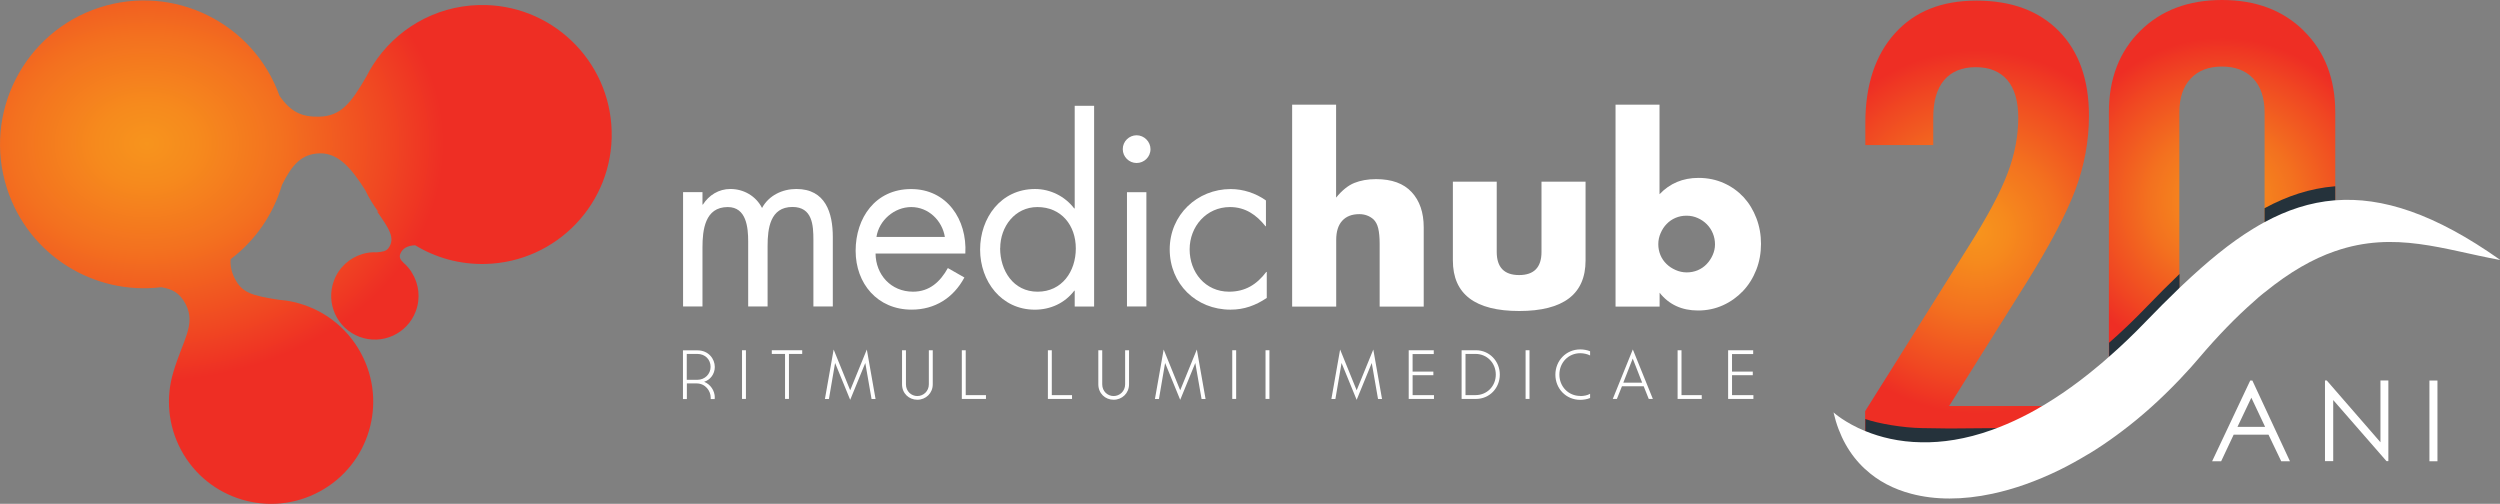
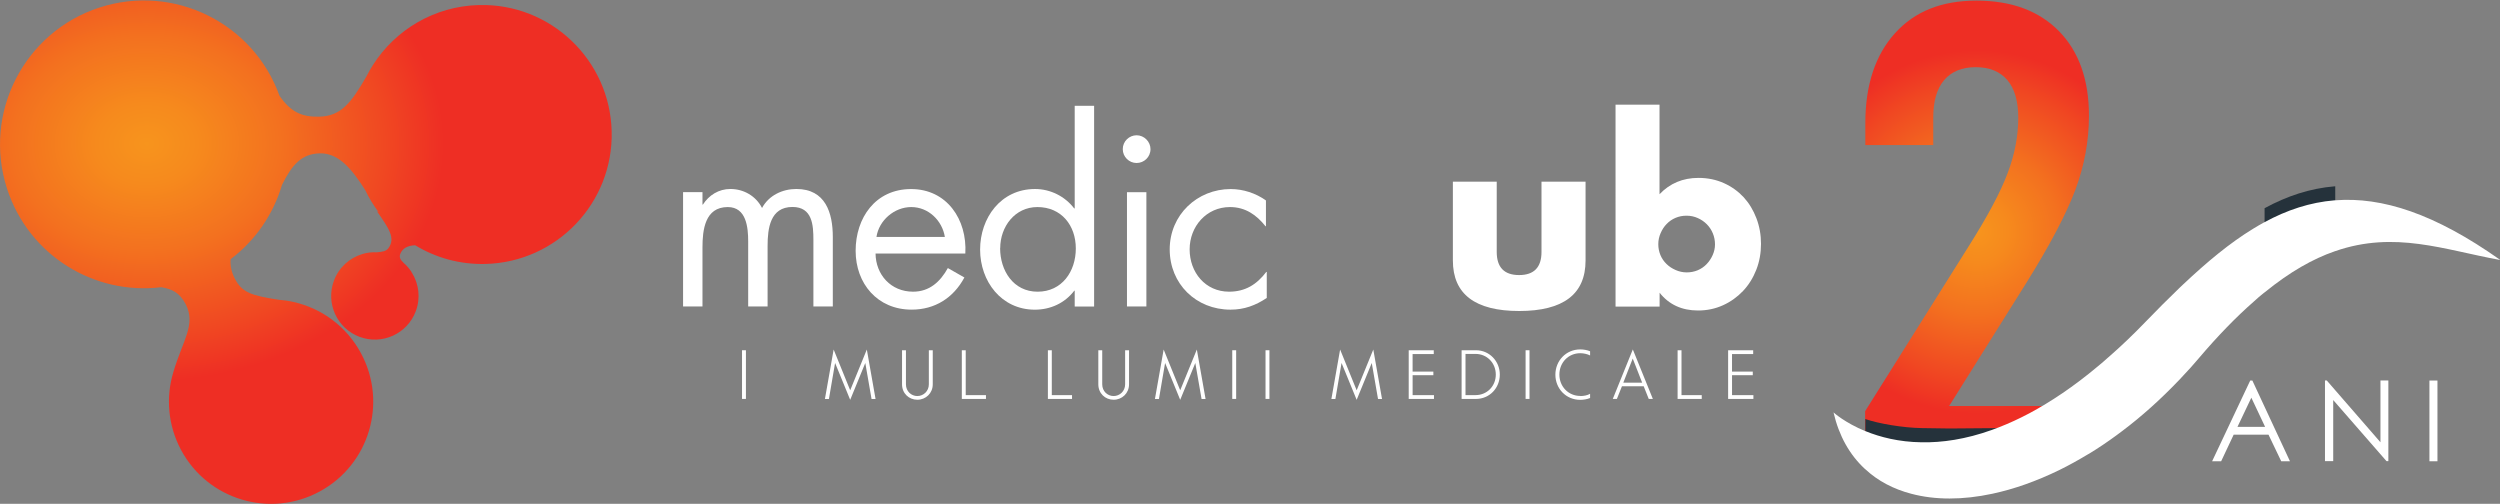
<svg xmlns="http://www.w3.org/2000/svg" xmlns:xlink="http://www.w3.org/1999/xlink" id="Layer_1" viewBox="0 0 1855.85 374.01">
  <rect x="0" y="0" width="1855.85" height="374.01" fill="#808080" stroke="none" />
  <defs>
    <style>.cls-1{fill:url(#radial-gradient-3);fill-rule:evenodd;}.cls-1,.cls-2,.cls-3,.cls-4,.cls-5{stroke-width:0px;}.cls-2{fill:#fff;}.cls-3{fill:#25323b;}.cls-4{fill:url(#radial-gradient-2);}.cls-5{fill:url(#radial-gradient);}</style>
    <radialGradient id="radial-gradient" cx="913.65" cy="197.93" fx="913.65" fy="197.93" r="134.82" gradientTransform="translate(554 370) scale(1 -1)" gradientUnits="userSpaceOnUse">
      <stop offset="0" stop-color="#f7941d" />
      <stop offset=".17" stop-color="#f68a1d" />
      <stop offset=".45" stop-color="#f3711f" />
      <stop offset=".8" stop-color="#f04822" />
      <stop offset="1" stop-color="#ee2e24" />
    </radialGradient>
    <radialGradient id="radial-gradient-2" cx="1095.53" cy="220.86" fx="1095.53" fy="220.86" r="121.04" xlink:href="#radial-gradient" />
    <radialGradient id="radial-gradient-3" cx="-445.01" cy="210.72" fx="-445.01" fy="210.72" r="220.58" gradientTransform="translate(554 275.2) scale(1 -.8)" xlink:href="#radial-gradient" />
  </defs>
  <path class="cls-2" d="M1672.02,282.49l27.91,59.93h-6.48l-9.45-19.75h-25.85l-9.3,19.75h-6.71l28.29-59.93h1.6ZM1671.26,295.22l-10.29,21.65h20.51l-10.22-21.65Z" />
  <path class="cls-2" d="M1725.93,342.34v-59.93h1.3l39.88,45.9v-45.9h5.87v59.93h-1.37l-39.57-45.37v45.37h-6.18.08Z" />
  <path class="cls-2" d="M1803.47,282.49h5.95v59.93h-5.95v-59.93Z" />
  <path class="cls-5" d="M1447.4,300.64l56.88-90.73c17.46-27.98,29.51-50.93,36.29-68.85,6.71-17.99,10.14-36.29,10.14-55.13,0-26.69-7.4-47.58-22.19-62.75-14.87-15.1-35.23-22.72-61.3-22.72s-45.9,8.08-60.46,24.17c-14.64,16.16-22.04,38.43-22.04,66.72v16.32h50.4v-20.28c0-12.2,2.67-21.5,8.08-27.91,5.49-6.4,13.27-9.61,23.48-9.61s17.99,3.2,23.48,9.61c5.41,6.4,8.08,15.78,8.08,27.91,0,13.5-2.59,27.22-7.93,41.25-5.26,14.03-14.94,32.18-29.13,54.59l-70.68,112.54-5.41,8.62-.53.91v16.62c9.3,8.69,20.97,14.79,34.08,18.22,17.69,4.73,38.2,4.73,60.31,0,15.94-3.43,32.71-9.3,49.71-17.61,7.17-3.51,14.33-7.47,21.5-11.82.15-.08.23-.15.46-.23v-9.07h-103.77l.46-.69.08-.08Z" />
-   <path class="cls-4" d="M1710.3,22.95c-15.48-15.33-35.76-22.95-60.77-22.95s-45.29,7.62-60.77,22.95-23.25,35.45-23.25,60.46v188.71c0,9.38,1.07,18.15,3.28,26.15.84-.61,1.68-1.14,2.52-1.83.08,0,.23-.15.3-.23,1.3-.91,2.59-1.91,3.89-2.9,14.18-10.67,28.29-23.25,41.86-37.51.15-.15.3-.3.46-.46V83.49c0-10.9,2.82-19.21,8.39-25.16,5.64-5.95,13.34-8.92,23.25-8.92s17.61,2.97,23.25,8.92c5.57,5.95,8.39,14.33,8.39,25.16v107.05c18.76-15.33,35.84-24.93,52-30.5.15,0,.23-.08.46-.15v-76.4c0-25.01-7.78-45.21-23.25-60.46v-.08Z" />
  <path class="cls-3" d="M1550.79,317.26v9.07s-.23.15-.46.23c-7.24,4.35-14.33,8.31-21.5,11.82-17,8.31-33.7,14.18-49.71,17.61-22.04,4.73-42.62,4.73-60.31,0-13.11-3.43-24.78-9.53-34.08-18.22v-26.69c9.68,3.35,27.68,6.48,41.86,6.71,6.48.15,20.66.3,20.66.3l103.54-.84Z" />
-   <path class="cls-3" d="M1617.96,203.35v67.86s-.23.3-.46.46c-13.65,14.26-27.68,26.84-41.86,37.51-1.3.99-2.59,1.98-3.89,2.9-.08.08-.23.23-.3.23-.84.61-1.68,1.22-2.52,1.83-2.21-8.01-3.28-16.77-3.28-26.15v-33.55c9-7.85,18.3-16.7,27.75-26.53,8.23-8.54,16.32-16.62,24.17-24.17.15-.15.23-.23.46-.46l-.08.08Z" />
  <path class="cls-3" d="M1733.55,138.31v37.51l-.46.15c-16.09,5.57-33.17,15.17-52,30.5v-51.92c16.7-9.07,33.78-14.72,52-16.24h.46Z" />
  <path class="cls-2" d="M1855.85,192.98c-41.55-7.55-78.08-21.88-122.3-6.56-.15,0-.23.08-.46.15-16.09,5.57-33.17,15.17-52,30.5-.15.08-.23.23-.46.3-2.52,1.98-5.03,4.19-7.62,6.56-12.81,11.21-26.46,25.16-41.02,42.32-3.74,4.42-7.47,8.62-11.36,12.66-.84.99-1.75,1.98-2.74,2.97-.08.15-.23.3-.46.46-13.65,14.26-27.68,26.84-41.86,37.51-1.3.99-2.59,1.98-3.89,2.9-.08.08-.23.23-.3.23-6.86,5.03-13.72,9.68-20.66,13.88-.15.08-.23.15-.46.23-7.24,4.35-14.33,8.31-21.5,11.82-17,8.31-33.7,14.18-49.71,17.61-22.04,4.73-42.62,4.73-60.31,0-13.11-3.43-24.78-9.53-34.08-18.22-.15-.08-.23-.23-.46-.38-11.06-10.29-19.06-24.25-23.1-41.78,0,0,8.23,7.62,23.71,13.95.08,0,.23.08.3.08,10.52,4.27,24.4,7.93,41.33,8.16,15.02.3,32.63-2.13,52.38-9.23,1.75-.61,3.51-1.3,5.26-1.98,7.24-2.82,14.72-6.25,22.49-10.37,15.78-8.46,32.79-19.75,50.78-34.84,2.52-2.06,5.11-4.27,7.62-6.56.15-.08.23-.23.46-.38,9-7.85,18.3-16.7,27.75-26.53,8.23-8.54,16.32-16.62,24.17-24.17.15-.15.23-.23.46-.46.91-.84,1.83-1.75,2.74-2.59,17.77-16.77,34.92-31.03,52.38-41.63,2.52-1.52,5.11-3.05,7.62-4.42.15,0,.23-.15.46-.23,16.7-9.07,33.78-14.72,52-16.24h.46c35-2.74,74.03,9.99,122.3,44.07l.08.23Z" />
  <path class="cls-1" d="M279.93,156.84l1.14.69c-3.81-5.11-7.17-10.6-9.99-16.47-10.06-15.86-19.75-27.52-33.62-27.22-13.42.3-20.59,8.23-28.13,23.41-6.4,21.73-19.67,41.25-38.12,55.13-.38,4.8.53,9.3,2.9,14.03,5.34,10.75,12.35,12.96,32.63,16.09,3.81.3,7.55.84,11.21,1.68h0c20.59,4.65,39.11,17.84,49.94,37.89,19.98,36.83,6.25,82.88-30.57,102.78-36.83,19.98-82.88,6.25-102.78-30.57-9.99-18.53-11.51-39.34-5.87-58.02h0c7.01-23.79,17.08-35.45,9.07-50.63-4.5-8.46-9.99-11.06-18.07-12.43-49.71,6.1-98.43-23.64-114.44-73.12C-12.93,84.1,17.8,23.79,73.91,5.57c55.13-17.84,114.22,11.44,133.58,65.57,8.39,11.97,16.39,15.78,29.43,15.48,16.24-.38,23.71-10.14,35.23-30.12,1.45-2.82,2.97-5.57,4.65-8.16h0c16.62-26.15,45.59-43.77,78.84-44.6,53.07-1.3,97.14,40.72,98.43,93.78,1.3,53.07-40.72,97.14-93.78,98.43-19.06.46-36.9-4.65-52.08-13.88-6.02.23-9.3,2.52-10.83,5.87-1.45,3.13-.08,4.88,2.29,7.24,2.21,1.91,4.12,4.12,5.72,6.56h0l.15.3v.15l.3.38c5.11,8.23,6.48,18.68,2.82,28.44-6.25,16.77-24.93,25.31-41.71,19.06s-25.31-24.93-19.06-41.71c3.66-9.91,11.67-16.93,21.04-19.75h0c3.43-1.07,7.09-1.52,10.75-1.3,4.19-.38,6.94-.76,8.62-3.05,5.57-7.47.3-14.79-8.46-27.37l.08-.08Z" />
  <path class="cls-2" d="M521.4,151.88h.38c4.5-7.01,11.74-11.59,20.43-11.59,9.91,0,18.99,5.26,23.48,14.11,5.03-9.38,15.17-14.11,25.47-14.11,21.65,0,27.07,17.69,27.07,35.61v51.62h-14.41v-49.33c0-10.98-.69-24.55-15.55-24.55-16.62,0-18.45,16.09-18.45,28.9v44.98h-14.41v-48.19c0-10.45-1.3-25.62-15.17-25.62-17,0-18.76,17.16-18.76,29.96v43.84h-14.41v-84.86h14.41v9.23h-.08Z" />
  <path class="cls-2" d="M649.95,188.17c.15,15.71,11.36,28.36,27.83,28.36,12.28,0,20.21-7.4,25.85-17.54l12.28,7.01c-8.16,15.17-21.88,23.86-39.19,23.86-25.31,0-41.55-19.29-41.55-43.69s14.64-45.82,41.17-45.82,41.71,22.57,40.26,47.88h-66.64v-.08ZM701.41,175.9c-1.98-12.28-12.28-22.19-24.93-22.19s-24.02,9.91-25.85,22.19h50.78Z" />
  <path class="cls-2" d="M797.87,215.78h-.38c-7.01,9.23-17.69,14.11-29.28,14.11-24.93,0-40.64-21.12-40.64-44.6s15.33-44.98,40.79-44.98c11.36,0,22.19,5.41,29.05,14.41h.38v-76.17h14.41v148.98h-14.41v-11.74h.08ZM742.43,184.21c0,16.62,9.76,32.33,27.83,32.33s28.36-15.02,28.36-32.1-10.67-30.73-28.52-30.73c-16.77,0-27.6,14.64-27.6,30.5h-.08Z" />
  <path class="cls-2" d="M854.06,110.71c0,5.79-4.73,10.29-10.29,10.29s-10.29-4.5-10.29-10.29,4.73-10.29,10.29-10.29,10.29,4.73,10.29,10.29ZM851.01,227.52h-14.41v-84.86h14.41v84.86Z" />
  <path class="cls-2" d="M939.83,167.97h-.38c-6.71-8.46-15.02-14.26-26.38-14.26-17.54,0-29.96,14.41-29.96,31.41s11.59,31.41,29.28,31.41c12.12,0,20.59-5.41,27.6-14.64h.38v19.29c-8.31,5.57-16.77,8.69-26.91,8.69-25.62,0-45.14-19.14-45.14-44.76s20.43-44.76,45.29-44.76c9.23,0,18.6,3.05,26.15,8.46v19.14h.08Z" />
-   <path class="cls-2" d="M959.13,77.69h32.71v69c4.42-5.41,9-9.07,13.57-10.9s9.91-2.82,16.09-2.82c11.67,0,20.51,3.2,26.46,9.68,5.95,6.4,8.92,15.17,8.92,26.08v58.86h-32.71v-46.74c0-4.73-.38-8.46-1.07-11.36s-1.91-5.11-3.58-6.71c-2.9-2.52-6.4-3.81-10.45-3.81-5.57,0-9.76,1.68-12.73,4.96s-4.42,8.01-4.42,14.18v49.48h-32.71V77.69h-.08Z" />
  <path class="cls-2" d="M1111.08,134.88v52.15c0,11.44,5.57,17.16,16.62,17.16s16.62-5.72,16.62-17.16v-52.15h32.71v58.48c0,12.5-4.12,21.88-12.35,28.13s-20.59,9.38-36.9,9.38-28.67-3.13-36.9-9.38c-8.23-6.25-12.35-15.63-12.35-28.13v-58.48h32.71-.15Z" />
  <path class="cls-2" d="M1231.93,77.69v66.49c7.7-8.08,17.31-12.12,28.9-12.12,6.86,0,13.11,1.3,18.91,3.89,5.72,2.59,10.6,6.1,14.64,10.45,4.04,4.42,7.17,9.61,9.45,15.55s3.43,12.28,3.43,19.06-1.14,13.27-3.51,19.29c-2.36,6.02-5.64,11.28-9.84,15.71-4.19,4.42-9.15,8.01-14.87,10.6-5.72,2.59-11.89,3.89-18.53,3.89-12.05,0-21.58-4.42-28.52-13.19v10.29h-32.71V77.69h32.71-.08ZM1273.11,181.46c0-2.9-.53-5.64-1.6-8.23s-2.59-4.88-4.5-6.79-4.12-3.43-6.71-4.57c-2.52-1.14-5.26-1.75-8.31-1.75s-5.57.53-8.16,1.6c-2.52,1.07-4.73,2.59-6.56,4.5-1.91,1.91-3.35,4.19-4.5,6.79s-1.75,5.34-1.75,8.23.53,5.57,1.6,8.16c1.07,2.52,2.59,4.73,4.5,6.56,1.91,1.91,4.19,3.35,6.79,4.5s5.34,1.75,8.23,1.75,5.57-.53,8.16-1.6c2.52-1.07,4.73-2.59,6.56-4.5,1.83-1.91,3.35-4.12,4.5-6.71s1.75-5.18,1.75-7.93Z" />
-   <path class="cls-2" d="M530.55,295.15v1.07h-2.97v-1.07c0-4.88-3.89-10.52-10.45-10.52h-7.24v11.59h-2.9v-36.14h10.75c8.23,0,12.89,6.33,12.89,12.35,0,5.34-3.51,9.68-7.93,10.98,4.65,1.83,7.93,6.56,7.93,11.74h-.08ZM517.66,262.74h-7.85v19.21h7.85c5.57,0,9.84-4.27,9.84-9.61s-3.89-9.61-9.84-9.61Z" />
  <path class="cls-2" d="M553.73,296.14h-2.9v-36.14h2.9v36.14Z" />
-   <path class="cls-2" d="M595.51,260v2.74h-9.84v33.4h-2.9v-33.4h-9.84v-2.74h22.57Z" />
  <path class="cls-2" d="M619.91,269.45l-4.57,26.76h-2.97l6.48-36.75,12.28,30.27,12.35-30.27,6.48,36.75h-2.97l-4.65-26.76-11.21,27.37-11.21-27.37Z" />
  <path class="cls-2" d="M689.52,260h2.9v25.31c0,6.63-5.18,11.44-11.44,11.44s-11.36-4.73-11.36-11.44v-25.31h2.9v25.31c0,5.18,3.96,8.69,8.46,8.69s8.54-3.58,8.54-8.69v-25.31Z" />
  <path class="cls-2" d="M716.82,293.32h15.1v2.82h-17.92v-36.14h2.9v33.24l-.08.08Z" />
  <path class="cls-2" d="M780.71,293.32h15.1v2.82h-17.92v-36.14h2.9v33.24l-.08.08Z" />
  <path class="cls-2" d="M835.23,260h2.9v25.31c0,6.63-5.18,11.44-11.44,11.44s-11.36-4.73-11.36-11.44v-25.31h2.9v25.31c0,5.18,3.96,8.69,8.46,8.69s8.54-3.58,8.54-8.69v-25.31Z" />
  <path class="cls-2" d="M864.89,269.45l-4.57,26.76h-2.97l6.48-36.75,12.28,30.27,12.35-30.27,6.48,36.75h-2.97l-4.65-26.76-11.21,27.37-11.21-27.37Z" />
  <path class="cls-2" d="M917.65,296.14h-2.9v-36.14h2.9v36.14Z" />
  <path class="cls-2" d="M942.35,296.14h-2.9v-36.14h2.9v36.14Z" />
  <path class="cls-2" d="M995.88,269.45l-4.57,26.76h-2.97l6.48-36.75,12.28,30.27,12.35-30.27,6.48,36.75h-2.97l-4.65-26.76-11.21,27.37-11.21-27.37Z" />
  <path class="cls-2" d="M1048.64,275.86h15.4v2.67h-15.4v14.79h15.86v2.82h-18.76v-36.14h18.6v2.82h-15.71v13.04Z" />
  <path class="cls-2" d="M1085.01,296.14v-36.14h10.67c9.91,0,17.69,8.08,17.69,18.07s-7.62,18.07-17.69,18.07c0,0-10.67,0-10.67,0ZM1087.9,262.74v30.57h7.47c8.54,0,15.02-6.71,15.02-15.25s-6.48-15.33-15.02-15.33c0,0-7.47,0-7.47,0Z" />
  <path class="cls-2" d="M1135.41,296.14h-2.9v-36.14h2.9v36.14Z" />
  <path class="cls-2" d="M1173.07,294c2.52,0,5.26-.46,7.32-1.68v3.13c-2.13.91-4.88,1.37-7.32,1.37-10.6,0-18.45-8.39-18.45-18.68s7.85-18.76,18.45-18.76c2.44,0,5.18.46,7.32,1.37v3.13c-1.98-1.07-4.88-1.68-7.32-1.68-8.69,0-15.48,6.86-15.48,15.86s6.79,15.86,15.48,15.86v.08Z" />
  <path class="cls-2" d="M1220.19,286.76h-16.16l-3.74,9.38h-3.05l14.87-36.75,14.87,36.75h-3.05l-3.74-9.38ZM1205.02,284.09h14.03l-7.01-17.92-7.01,17.92Z" />
  <path class="cls-2" d="M1248.17,293.32h15.1v2.82h-17.92v-36.14h2.9v33.24l-.08.08Z" />
  <path class="cls-2" d="M1285.76,275.86h15.4v2.67h-15.4v14.79h15.86v2.82h-18.76v-36.14h18.6v2.82h-15.71v13.04Z" />
</svg>